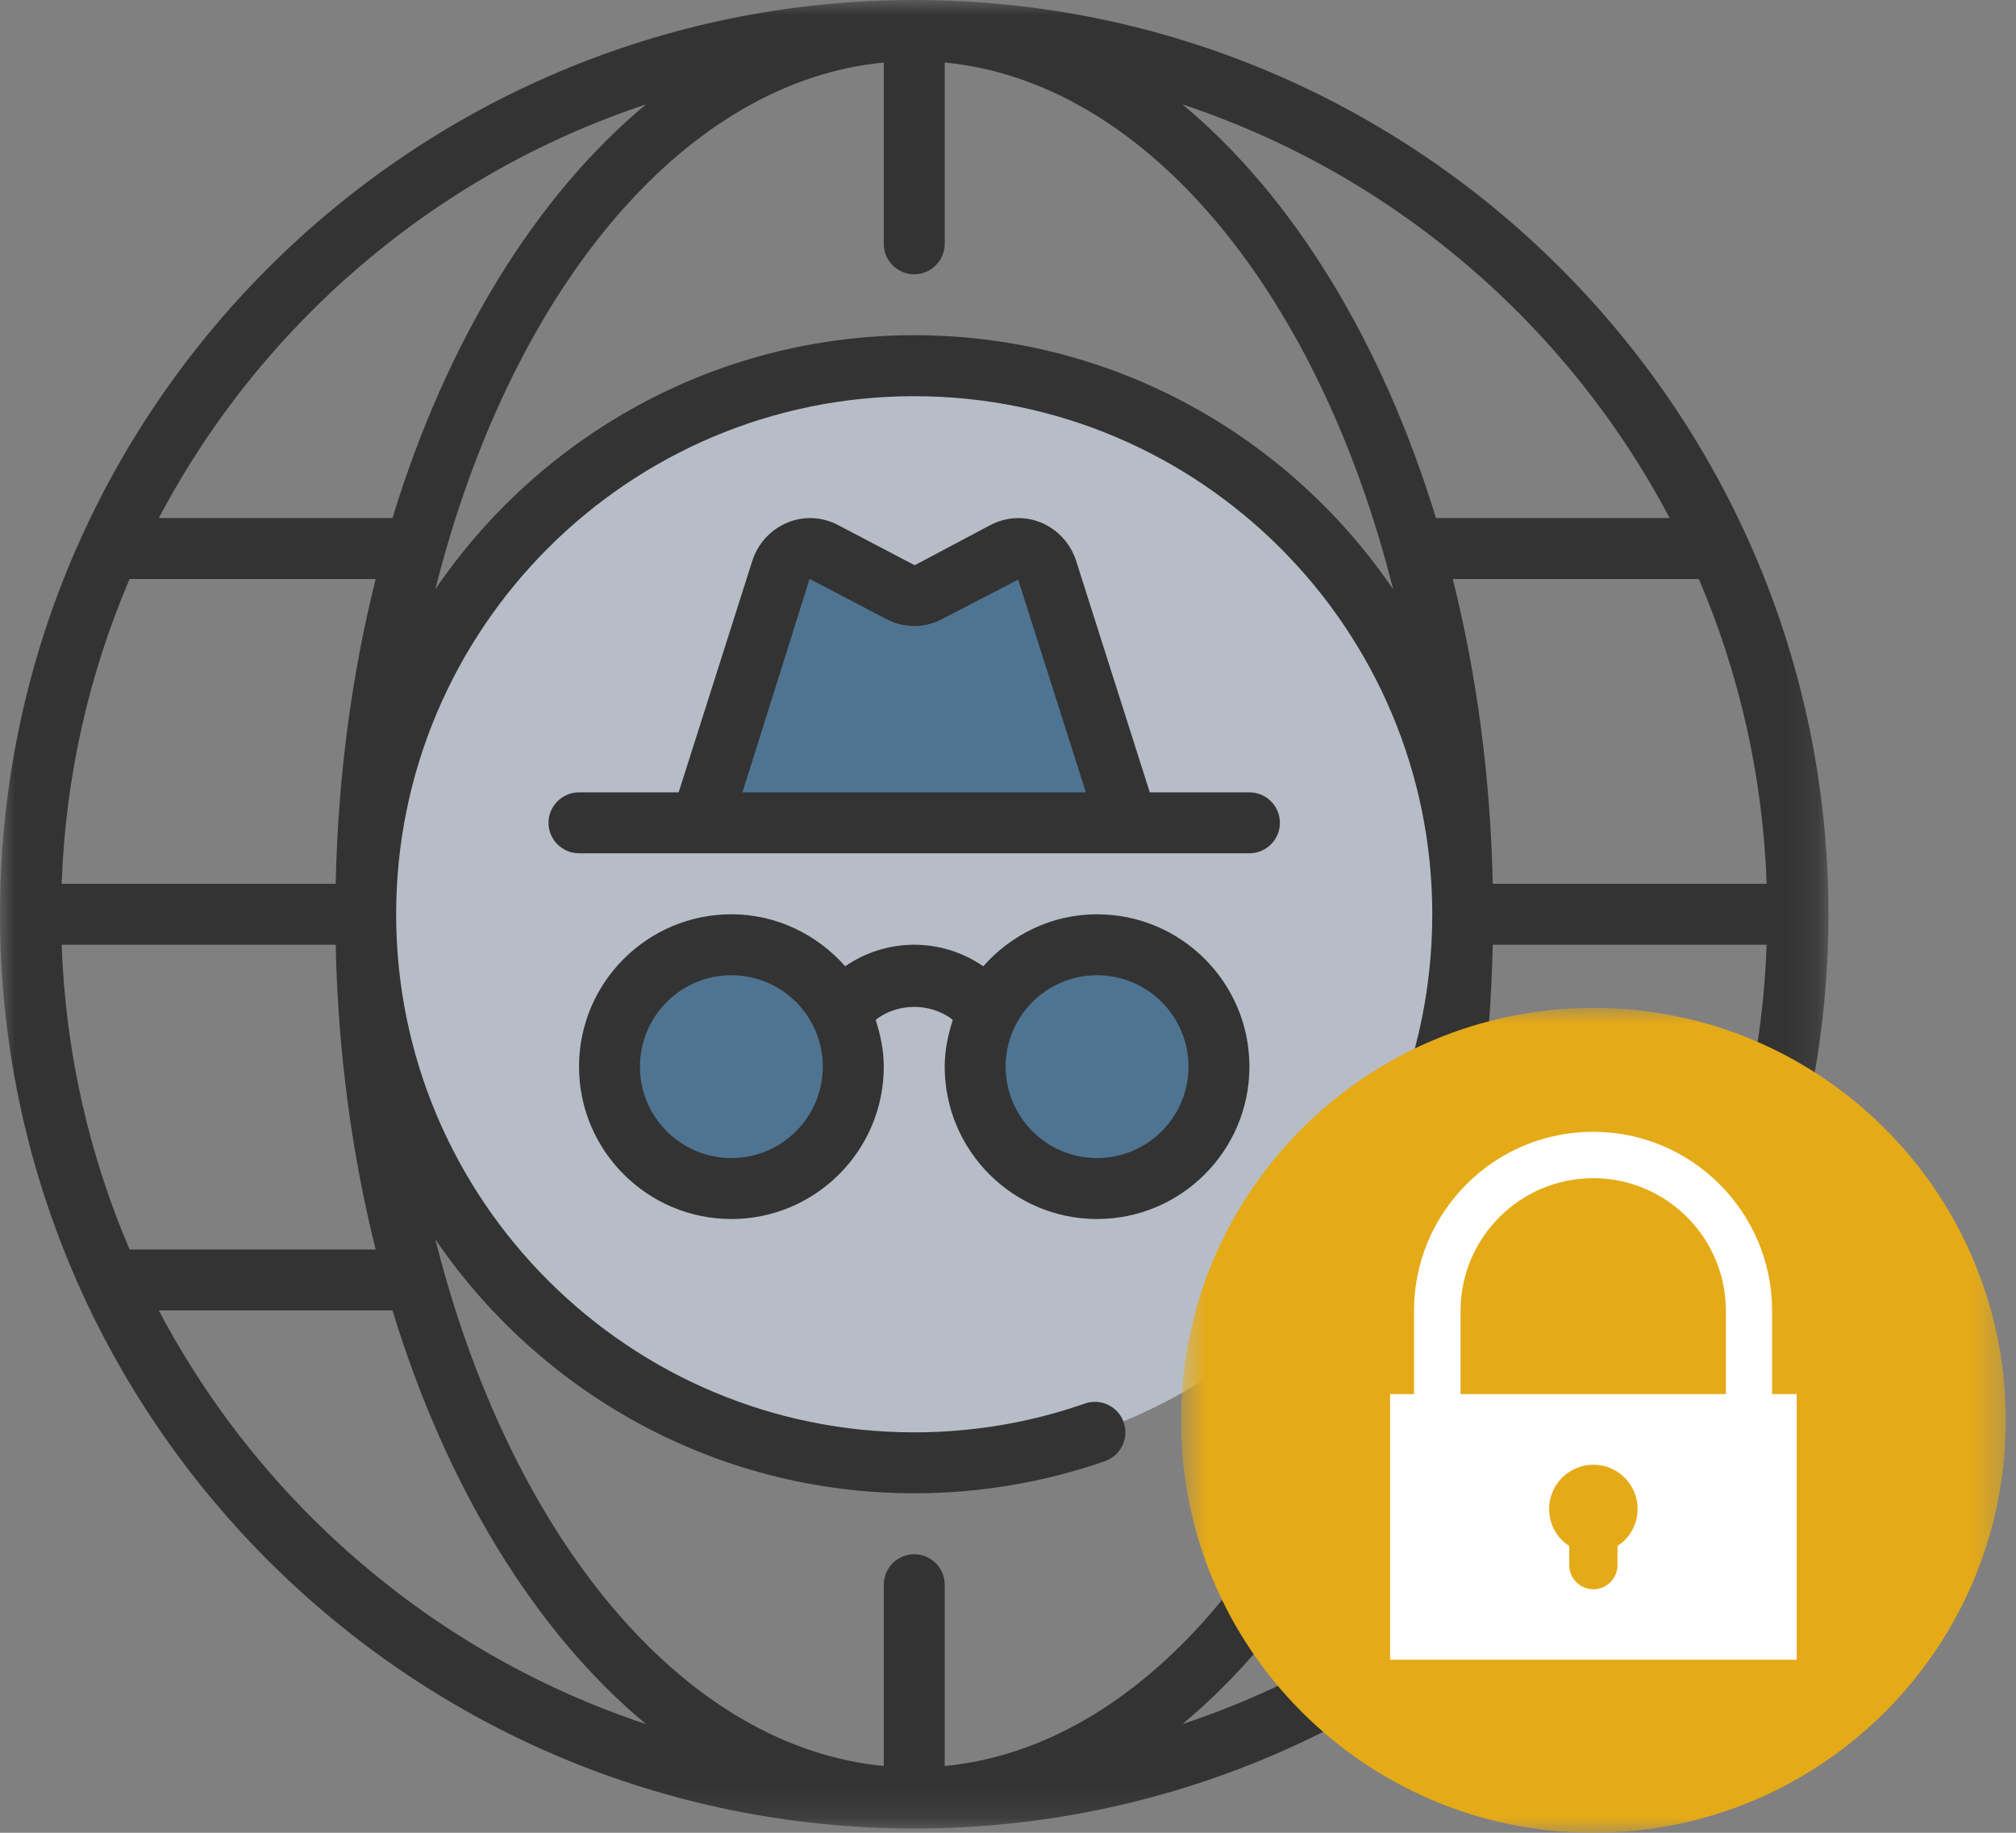
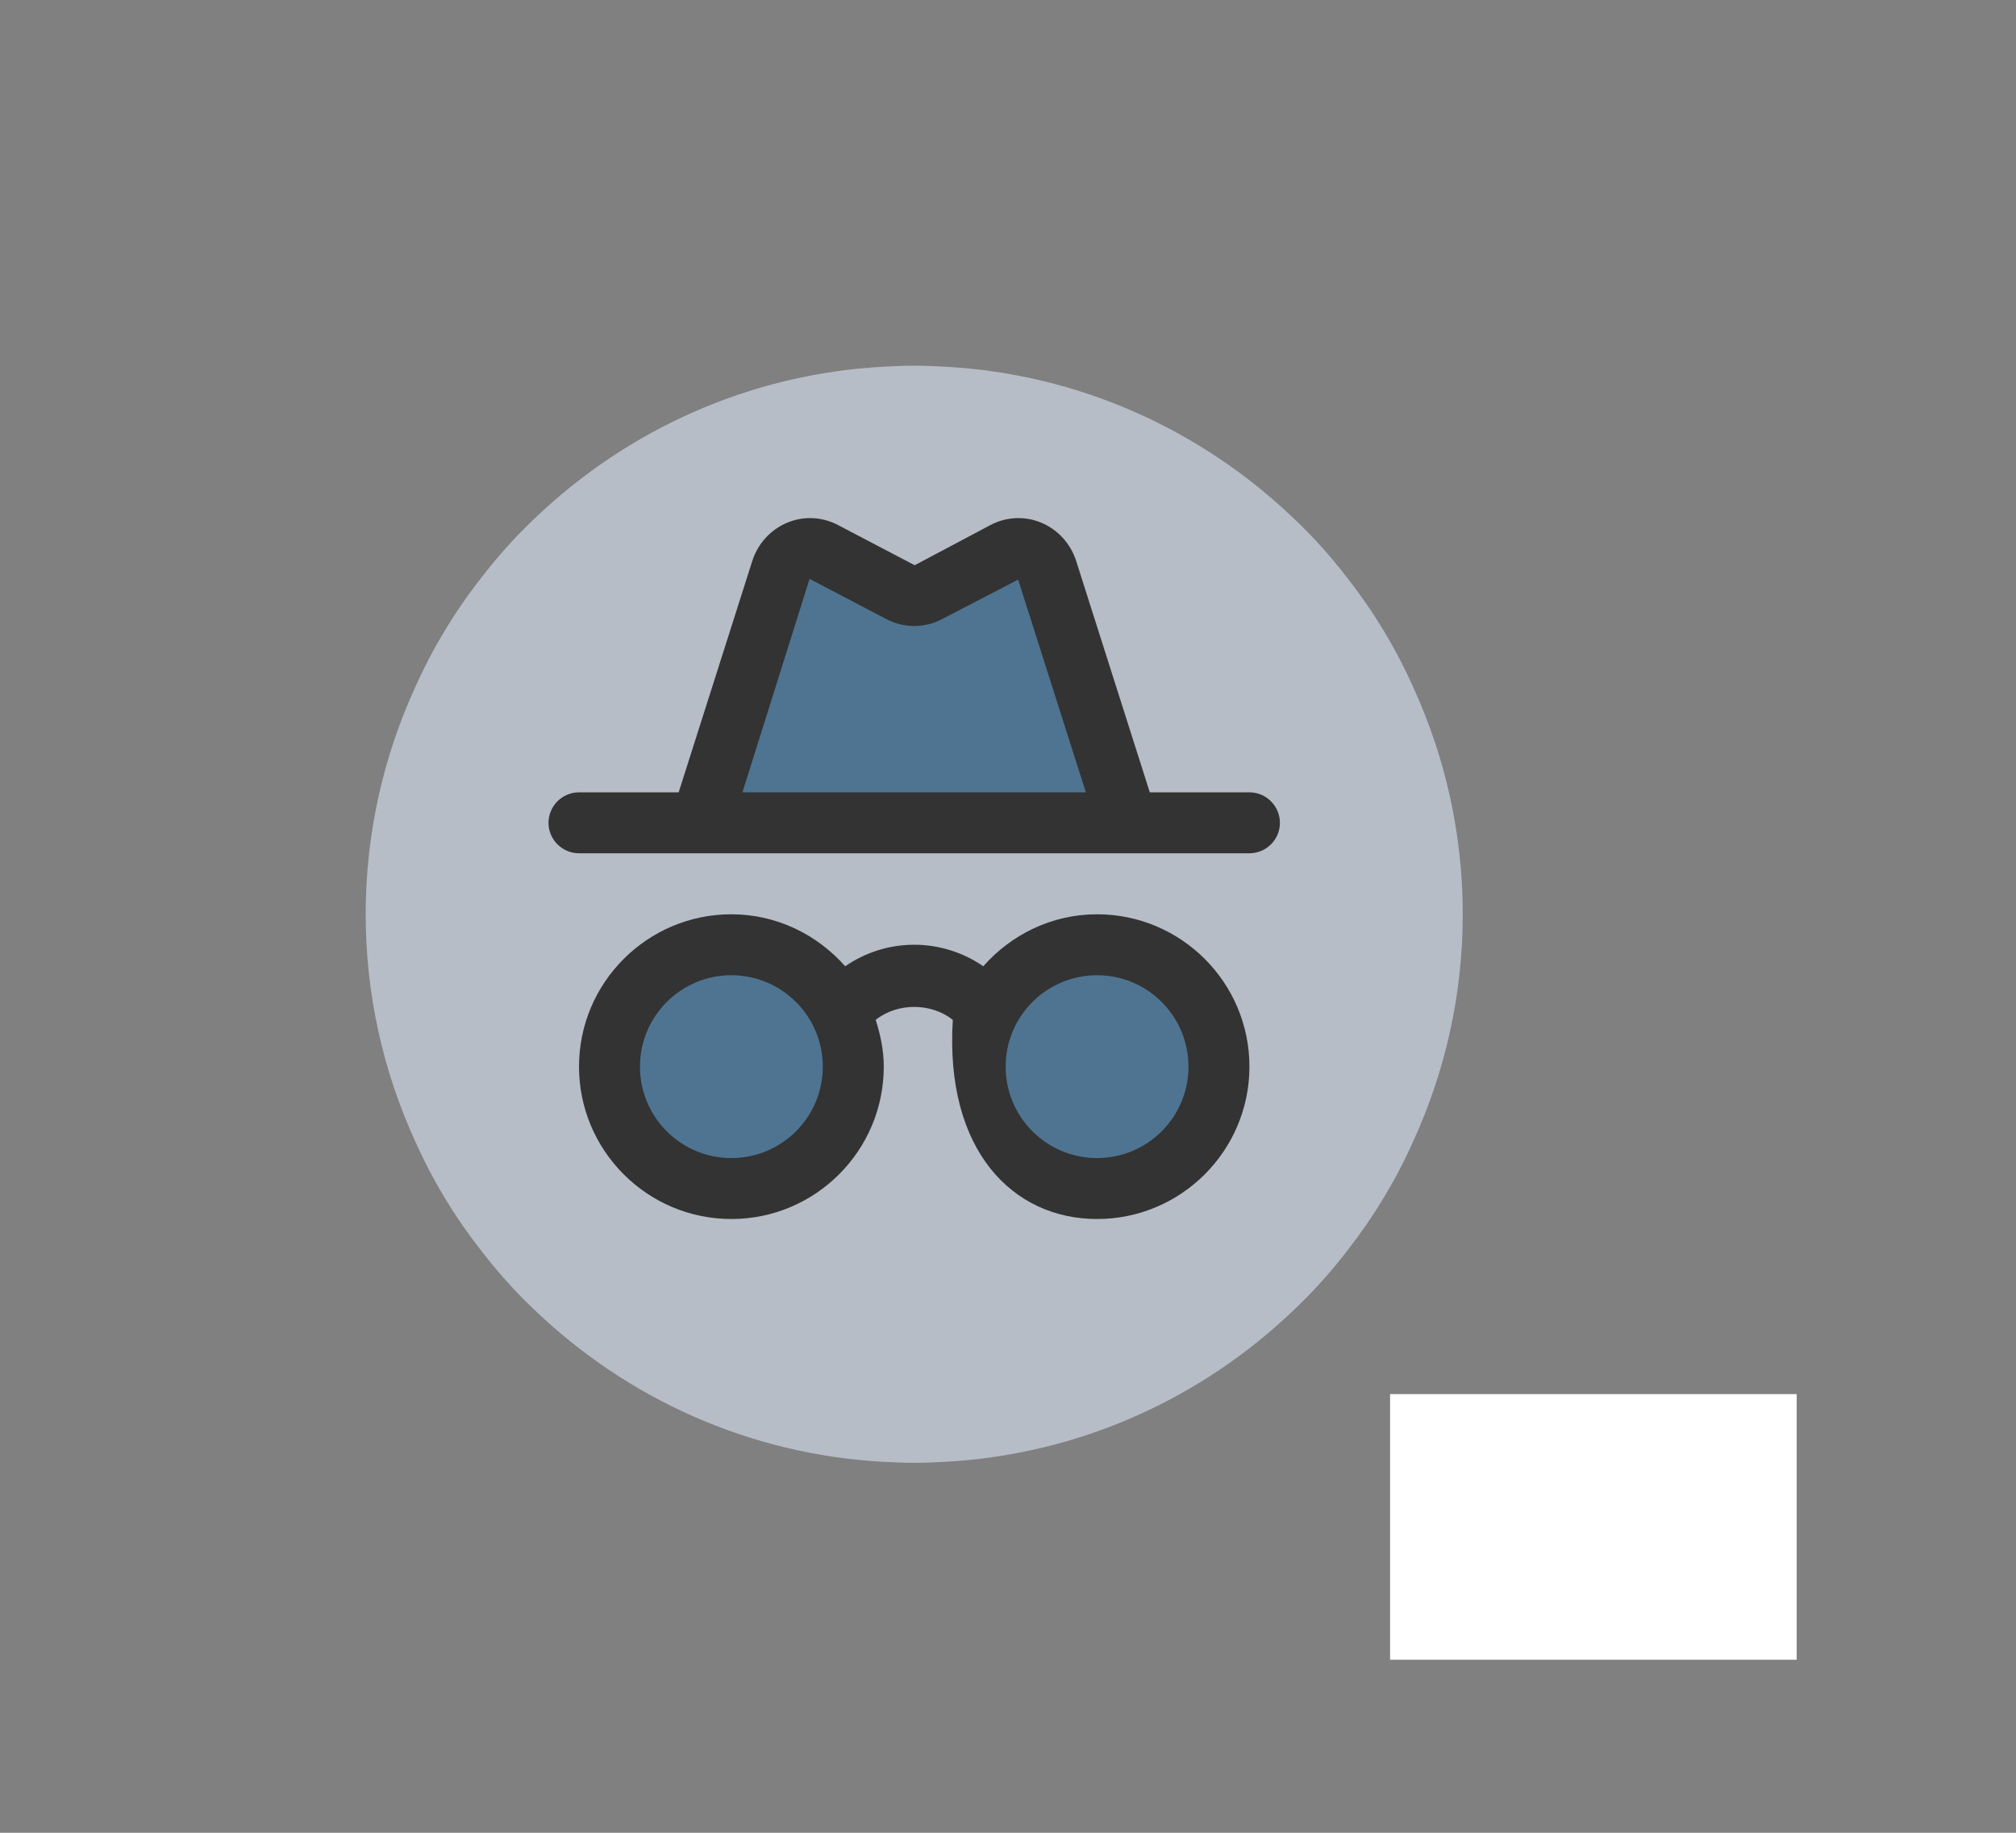
<svg xmlns="http://www.w3.org/2000/svg" width="66" height="60" viewBox="0 0 66 60" fill="none">
  <rect x="0" y="0" width="66" height="60" fill="#808080" stroke="none" />
  <path d="M47.888 29.931C47.888 32.576 47.307 35.086 46.27 37.354C45.702 38.629 44.984 39.817 44.135 40.905C43.589 41.621 42.989 42.292 42.342 42.9C39.337 45.772 35.347 47.619 30.927 47.857C30.596 47.876 30.261 47.888 29.93 47.888C29.599 47.888 29.264 47.876 28.933 47.857C24.513 47.619 20.522 45.772 17.517 42.9C16.871 42.292 16.271 41.621 15.725 40.905C14.875 39.817 14.158 38.629 13.589 37.354C12.553 35.086 11.972 32.576 11.972 29.931C11.972 27.284 12.553 24.774 13.589 22.506C14.158 21.232 14.875 20.043 15.725 18.955C16.271 18.239 16.871 17.568 17.517 16.96C20.522 14.088 24.513 12.241 28.933 12.004C29.264 11.984 29.599 11.972 29.93 11.972C30.261 11.972 30.596 11.984 30.927 12.004C35.347 12.241 39.337 14.088 42.342 16.96C42.989 17.568 43.589 18.239 44.135 18.955C44.984 20.043 45.702 21.232 46.27 22.506C47.307 24.774 47.888 27.284 47.888 29.931Z" fill="#B6BDC6" />
  <path d="M27.935 34.919C27.935 37.124 26.15 38.909 23.944 38.909C21.738 38.909 19.954 37.124 19.954 34.919C19.954 32.713 21.738 30.928 23.944 30.928C24.973 30.928 25.908 31.318 26.617 31.964C27.116 32.404 27.494 32.974 27.716 33.621C27.853 34.03 27.935 34.47 27.935 34.919Z" fill="#4E7491" />
  <path d="M39.907 34.919C39.907 37.124 38.122 38.909 35.916 38.909C33.71 38.909 31.925 37.124 31.925 34.919C31.925 34.47 32.008 34.03 32.144 33.621C32.365 32.974 32.743 32.404 33.242 31.964C33.951 31.318 34.887 30.928 35.916 30.928C38.122 30.928 39.907 32.713 39.907 34.919Z" fill="#4E7491" />
  <path d="M36.913 26.938L34.283 18.676C34.092 18.072 33.433 17.787 32.891 18.068L30.378 19.385C30.093 19.533 29.766 19.533 29.481 19.385L26.968 18.068C26.426 17.787 25.768 18.072 25.577 18.676L22.946 26.938H36.913Z" fill="#4E7491" />
-   <path d="M35.916 37.912C34.264 37.912 32.923 36.571 32.923 34.919C32.923 33.267 34.264 31.926 35.916 31.926C37.568 31.926 38.909 33.267 38.909 34.919C38.909 36.571 37.568 37.912 35.916 37.912ZM23.944 37.912C22.291 37.912 20.951 36.571 20.951 34.919C20.951 33.267 22.291 31.926 23.944 31.926C25.596 31.926 26.937 33.267 26.937 34.919C26.937 36.571 25.596 37.912 23.944 37.912ZM40.904 34.919C40.904 32.167 38.668 29.931 35.916 29.931C34.431 29.931 33.106 30.597 32.19 31.633C31.536 31.181 30.748 30.928 29.93 30.928C29.111 30.928 28.324 31.181 27.67 31.633C26.753 30.597 25.428 29.931 23.944 29.931C21.193 29.931 18.956 32.167 18.956 34.919C18.956 37.669 21.193 39.907 23.944 39.907C26.695 39.907 28.933 37.669 28.933 34.919C28.933 34.381 28.823 33.87 28.668 33.387C29.38 32.822 30.48 32.822 31.193 33.387C31.037 33.87 30.928 34.381 30.928 34.919C30.928 37.669 33.164 39.907 35.916 39.907C38.668 39.907 40.904 37.669 40.904 34.919Z" fill="#333333" />
+   <path d="M35.916 37.912C34.264 37.912 32.923 36.571 32.923 34.919C32.923 33.267 34.264 31.926 35.916 31.926C37.568 31.926 38.909 33.267 38.909 34.919C38.909 36.571 37.568 37.912 35.916 37.912ZM23.944 37.912C22.291 37.912 20.951 36.571 20.951 34.919C20.951 33.267 22.291 31.926 23.944 31.926C25.596 31.926 26.937 33.267 26.937 34.919C26.937 36.571 25.596 37.912 23.944 37.912ZM40.904 34.919C40.904 32.167 38.668 29.931 35.916 29.931C34.431 29.931 33.106 30.597 32.19 31.633C31.536 31.181 30.748 30.928 29.93 30.928C29.111 30.928 28.324 31.181 27.67 31.633C26.753 30.597 25.428 29.931 23.944 29.931C21.193 29.931 18.956 32.167 18.956 34.919C18.956 37.669 21.193 39.907 23.944 39.907C26.695 39.907 28.933 37.669 28.933 34.919C28.933 34.381 28.823 33.87 28.668 33.387C29.38 32.822 30.48 32.822 31.193 33.387C30.928 37.669 33.164 39.907 35.916 39.907C38.668 39.907 40.904 37.669 40.904 34.919Z" fill="#333333" />
  <path d="M26.504 18.951L29.021 20.269C29.591 20.569 30.269 20.569 30.838 20.269L33.332 18.975L35.549 25.939H24.306L26.504 18.951ZM22.947 27.934H40.904C41.454 27.934 41.902 27.486 41.902 26.938C41.902 26.388 41.454 25.939 40.904 25.939H37.642L35.234 18.371C35.051 17.795 34.63 17.335 34.08 17.108C33.542 16.886 32.943 16.918 32.428 17.187L29.945 18.504L27.432 17.187C26.917 16.918 26.317 16.886 25.779 17.108C25.23 17.335 24.809 17.795 24.626 18.371L22.218 25.939H18.956C18.406 25.939 17.957 26.388 17.957 26.938C17.957 27.486 18.406 27.934 18.956 27.934H22.947Z" fill="#333333" />
  <mask id="mask0_66_624" style="mask-type:luminance" maskUnits="userSpaceOnUse" x="0" y="0" width="60" height="60">
-     <path d="M0 0H59.86V59.86H0V0Z" fill="white" />
-   </mask>
+     </mask>
  <g mask="url(#mask0_66_624)">
    <path d="M38.71 56.442C42.311 53.457 45.238 48.699 47.011 42.9H54.661C51.317 49.245 45.608 54.155 38.71 56.442ZM5.199 42.9H12.849C14.621 48.699 17.549 53.457 21.149 56.442C14.252 54.155 8.543 49.245 5.199 42.9ZM21.149 3.418C17.549 6.403 14.621 11.161 12.849 16.96H5.199C8.543 10.616 14.252 5.705 21.149 3.418ZM48.87 28.933C48.795 25.421 48.34 22.062 47.561 18.955H55.616C56.937 22.038 57.712 25.401 57.837 28.933H48.87ZM29.93 8.979C30.479 8.979 30.928 8.531 30.928 7.981V2.046C37.327 2.662 42.782 9.151 45.339 18.277C45.347 18.305 45.351 18.333 45.363 18.359C45.445 18.668 45.53 18.979 45.612 19.295C42.194 14.276 36.442 10.974 29.93 10.974C23.417 10.974 17.666 14.276 14.248 19.295C14.33 18.979 14.415 18.668 14.497 18.359C14.509 18.333 14.513 18.305 14.521 18.277C17.077 9.147 22.533 2.662 28.933 2.046V7.981C28.933 8.531 29.38 8.979 29.93 8.979ZM4.243 18.955H12.299C11.52 22.062 11.064 25.421 10.99 28.933H2.019C2.143 25.401 2.923 22.038 4.243 18.955ZM2.019 30.928H10.99C11.064 34.439 11.52 37.798 12.299 40.905H4.243C2.923 37.822 2.143 34.459 2.019 30.928ZM29.93 50.881C29.38 50.881 28.933 51.329 28.933 51.879V57.814C22.533 57.198 17.077 50.713 14.521 41.583C14.513 41.555 14.509 41.528 14.497 41.501C14.415 41.192 14.33 40.881 14.248 40.566C17.666 45.584 23.417 48.886 29.93 48.886C32.069 48.886 34.17 48.531 36.177 47.834C36.695 47.65 36.968 47.081 36.788 46.563C36.609 46.041 36.037 45.768 35.519 45.947C33.725 46.575 31.843 46.891 29.93 46.891C20.577 46.891 12.969 39.283 12.969 29.93C12.969 20.577 20.577 12.97 29.93 12.97C39.283 12.97 46.89 20.577 46.89 29.93C46.89 35.222 44.486 40.118 40.296 43.356C39.859 43.695 39.778 44.319 40.117 44.755C40.452 45.191 41.079 45.273 41.512 44.934C43.125 43.691 44.489 42.226 45.604 40.6C45.526 40.901 45.445 41.2 45.363 41.501C45.351 41.528 45.347 41.555 45.339 41.583C42.782 50.709 37.327 57.198 30.928 57.814V51.879C30.928 51.329 30.479 50.881 29.93 50.881ZM55.616 40.905H47.561C48.34 37.798 48.795 34.439 48.87 30.928H57.837C57.712 34.459 56.937 37.822 55.616 40.905ZM54.661 16.96H47.011C45.238 11.161 42.311 6.403 38.71 3.418C45.608 5.705 51.317 10.616 54.661 16.96ZM29.93 0C13.425 0 0 13.425 0 29.93C0 46.435 13.425 59.86 29.93 59.86C46.434 59.86 59.86 46.435 59.86 29.93C59.86 13.425 46.434 0 29.93 0Z" fill="#333333" />
  </g>
  <mask id="mask1_66_624" style="mask-type:luminance" maskUnits="userSpaceOnUse" x="38" y="32" width="28" height="28">
-     <path d="M38.663 32.996H65.666V60H38.663V32.996Z" fill="white" />
-   </mask>
+     </mask>
  <g mask="url(#mask1_66_624)">
    <path d="M38.663 46.499C38.663 39.043 44.709 32.996 52.165 32.996C59.62 32.996 65.666 39.043 65.666 46.499C65.666 53.954 59.62 60 52.165 60C44.709 60 38.663 53.954 38.663 46.499Z" fill="#E5AA17" />
  </g>
  <path d="M45.509 45.639H58.82V54.335H45.509V45.639Z" fill="white" />
-   <path d="M57.263 51.075C56.844 51.075 56.502 50.732 56.502 50.313V42.912C56.502 40.518 54.553 38.57 52.159 38.57C49.765 38.57 47.816 40.518 47.816 42.912V50.313C47.816 50.732 47.473 51.075 47.054 51.075C46.635 51.075 46.292 50.732 46.292 50.313V42.912C46.292 39.679 48.92 37.051 52.154 37.051C55.386 37.051 58.015 39.679 58.015 42.912V50.313C58.026 50.737 57.683 51.075 57.263 51.075Z" fill="white" />
-   <path d="M53.612 49.399C53.612 48.599 52.965 47.951 52.165 47.951C51.365 47.951 50.716 48.599 50.716 49.399C50.716 49.91 50.977 50.357 51.375 50.612C51.375 50.84 51.375 51.124 51.375 51.239C51.375 51.674 51.729 52.028 52.165 52.028C52.599 52.028 52.953 51.674 52.953 51.239C52.953 51.129 52.953 50.846 52.953 50.612C53.351 50.357 53.612 49.905 53.612 49.399Z" fill="#E5AA17" />
</svg>